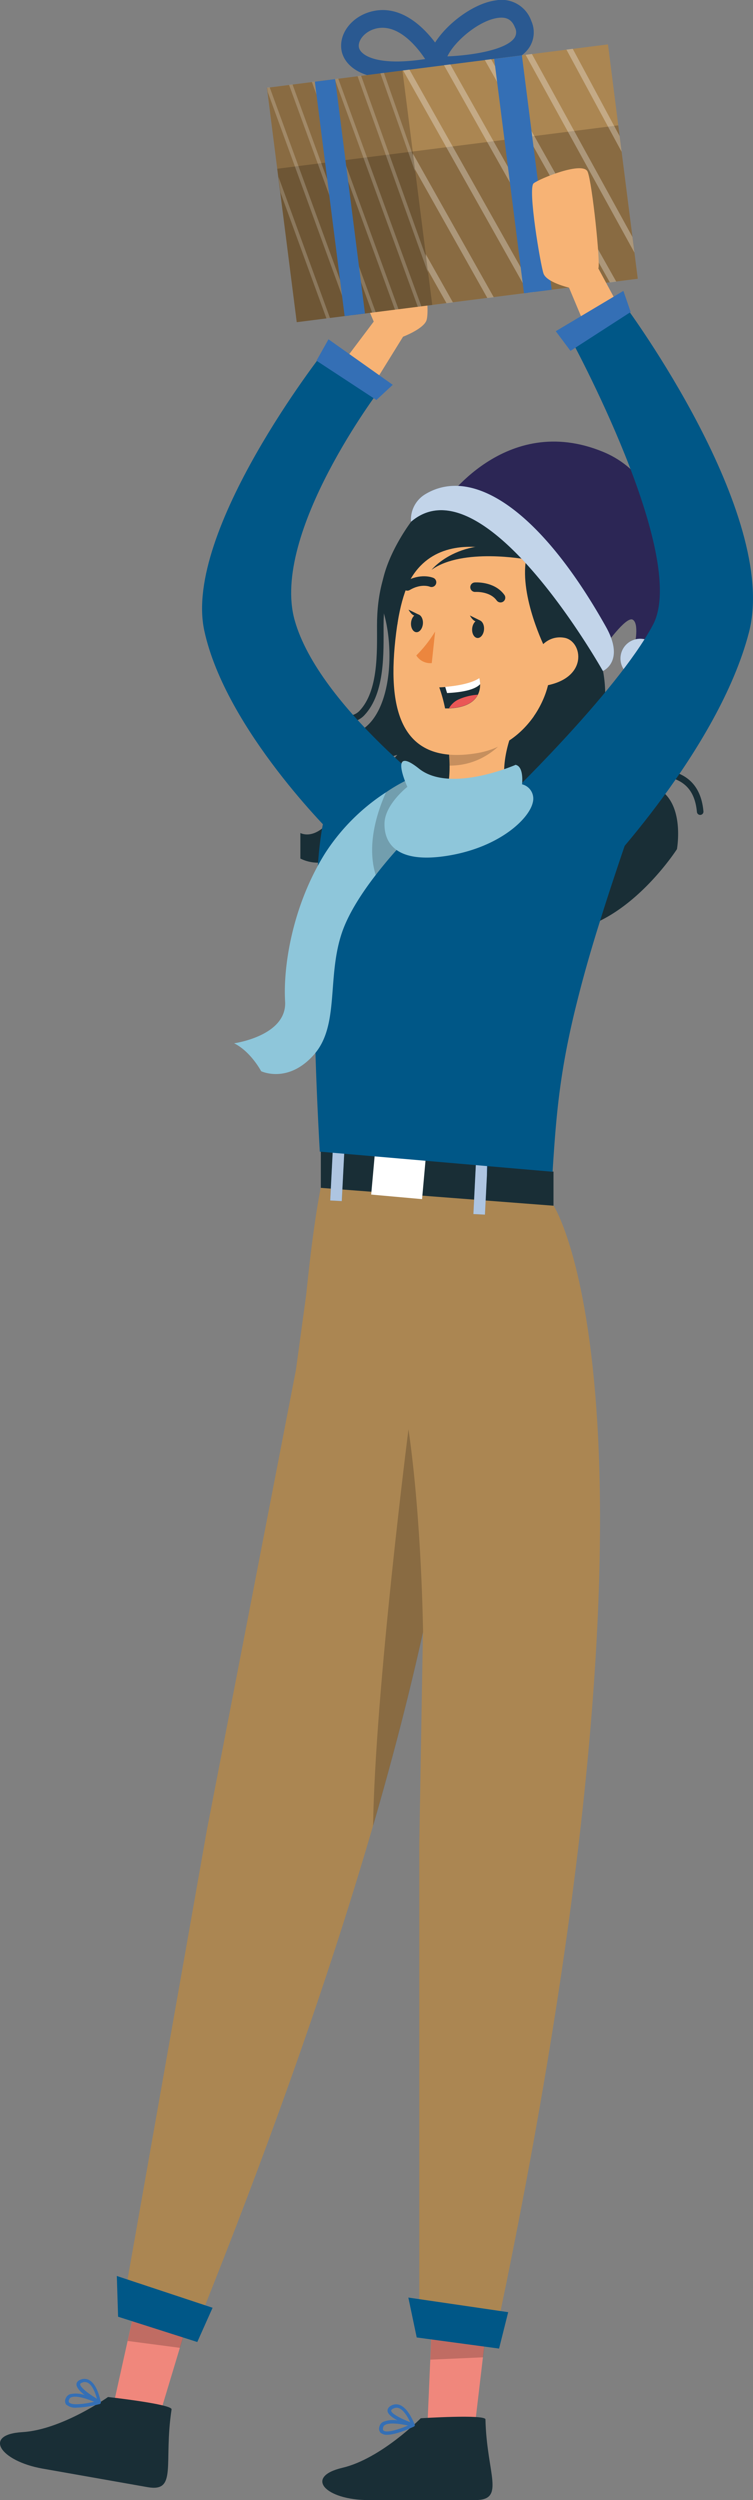
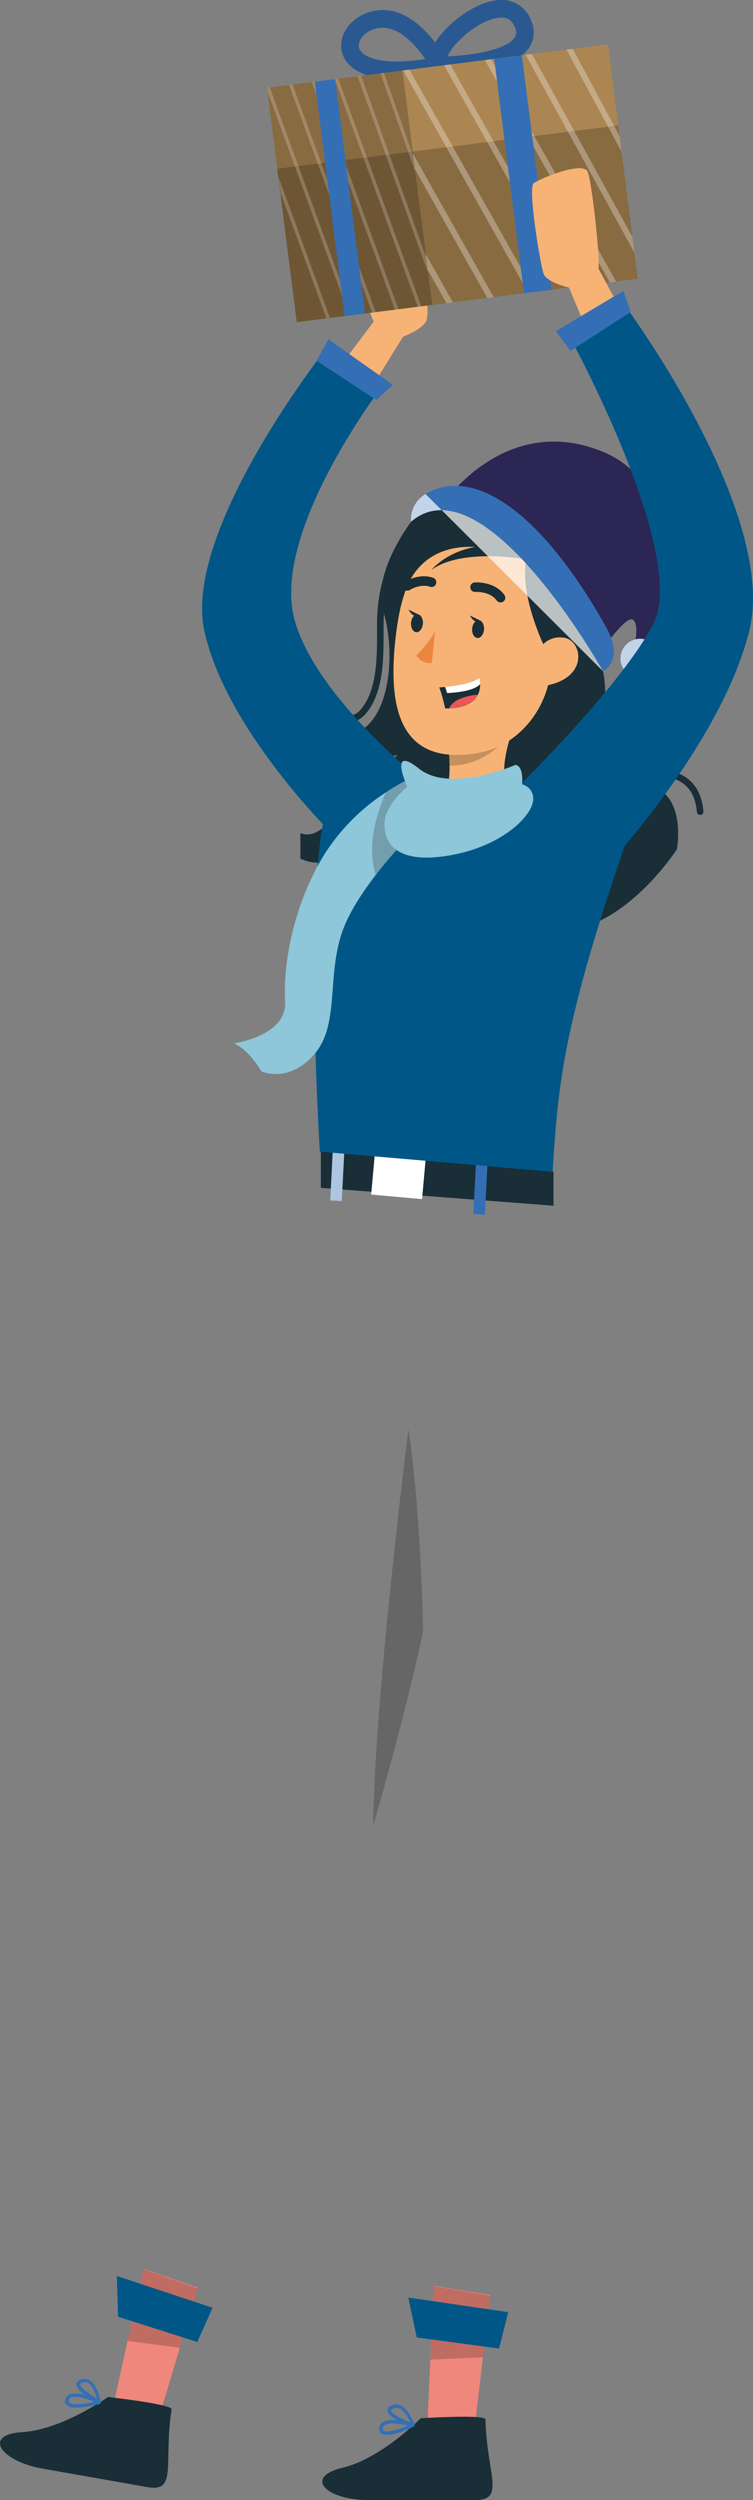
<svg xmlns="http://www.w3.org/2000/svg" viewBox="0 0 206.72 686">
  <rect x="0" y="0" width="206.72" height="686" fill="#808080" stroke="none" />
  <defs>
    <style>.cls-1,.cls-19,.cls-5{fill:none;}.cls-2{clip-path:url(#clip-path);}.cls-3{fill:#f7b375;}.cls-4{fill:#192e36;}.cls-19,.cls-5{stroke:#192e36;stroke-linecap:round;stroke-linejoin:round;}.cls-5{stroke-width:1.8px;}.cls-6{fill:#005787;}.cls-7{fill:#f0877c;}.cls-8{fill:#346fb5;}.cls-31,.cls-9{opacity:0.2;}.cls-14,.cls-9{isolation:isolate;}.cls-10{clip-path:url(#clip-path-3);}.cls-11{clip-path:url(#clip-path-4);}.cls-12{fill:#ab8652;}.cls-13{fill:#fff;}.cls-14{opacity:0.6;}.cls-15{clip-path:url(#clip-path-5);}.cls-16{clip-path:url(#clip-path-6);}.cls-17{clip-path:url(#clip-path-7);}.cls-18{fill:#ec863e;}.cls-19{stroke-width:2.61px;}.cls-20{fill:#ea5756;}.cls-21{clip-path:url(#clip-path-8);}.cls-22{fill:#2c2655;}.cls-23{opacity:0.7;}.cls-24{clip-path:url(#clip-path-9);}.cls-25{clip-path:url(#clip-path-10);}.cls-26{clip-path:url(#clip-path-11);}.cls-27{clip-path:url(#clip-path-12);}.cls-28{clip-path:url(#clip-path-13);}.cls-29{opacity:0.3;}.cls-30{clip-path:url(#clip-path-14);}.cls-32{clip-path:url(#clip-path-15);}.cls-33{fill:#8ec6da;}.cls-34{clip-path:url(#clip-path-16);}</style>
    <clipPath id="clip-path" transform="translate(0 0)">
      <rect class="cls-1" width="206.72" height="685.99" />
    </clipPath>
    <clipPath id="clip-path-3" transform="translate(0 0)">
      <rect class="cls-1" x="35.05" y="622.64" width="19.22" height="21.59" />
    </clipPath>
    <clipPath id="clip-path-4" transform="translate(0 0)">
      <rect class="cls-1" x="118.14" y="627.31" width="16.42" height="20.16" />
    </clipPath>
    <clipPath id="clip-path-5" transform="translate(0 0)">
      <rect class="cls-1" x="129.68" y="317.55" width="3.99" height="16.3" />
    </clipPath>
    <clipPath id="clip-path-6" transform="translate(0 0)">
      <rect class="cls-1" x="90.66" y="313.27" width="3.99" height="16.3" />
    </clipPath>
    <clipPath id="clip-path-7" transform="translate(0 0)">
      <rect class="cls-1" x="122.68" y="198.54" width="18.95" height="11.52" />
    </clipPath>
    <clipPath id="clip-path-8" transform="translate(0 0)">
      <rect class="cls-1" x="102.38" y="392.19" width="13.76" height="108.98" />
    </clipPath>
    <clipPath id="clip-path-9" transform="translate(0 0)">
      <rect class="cls-1" x="170.34" y="175.26" width="10.85" height="10.85" />
    </clipPath>
    <clipPath id="clip-path-10" transform="translate(0 0)">
      <rect class="cls-1" x="112.8" y="133.35" width="55.77" height="50.82" />
    </clipPath>
    <clipPath id="clip-path-11" transform="translate(0 0)">
      <rect class="cls-1" x="93.64" width="52.88" height="24.74" />
    </clipPath>
    <clipPath id="clip-path-12" transform="translate(0 0)">
      <rect class="cls-1" x="76.1" y="34.41" width="98.98" height="54" />
    </clipPath>
    <clipPath id="clip-path-13" transform="translate(0 0)">
      <rect class="cls-1" x="73.28" y="19.36" width="45.38" height="69.05" />
    </clipPath>
    <clipPath id="clip-path-14" transform="translate(0 0)">
      <rect class="cls-1" x="110.66" y="13.39" width="63.51" height="69.81" />
    </clipPath>
    <clipPath id="clip-path-15" transform="translate(0 0)">
      <rect class="cls-1" x="73.34" y="19.98" width="44.16" height="67.41" />
    </clipPath>
    <clipPath id="clip-path-16" transform="translate(0 0)">
      <rect class="cls-1" x="102.16" y="213.51" width="11.45" height="26.6" />
    </clipPath>
  </defs>
  <g id="Calque_2" data-name="Calque 2">
    <g id="Persos_cotés" data-name="Persos cotés">
      <g class="cls-2">
        <g class="cls-2">
          <path class="cls-3" d="M95,117.67l15.65-25.28s5.29-2,6.36-4.3-.43-15-2-16.48-16.14-4.69-17.68-1.79,4.74,17.15,5.27,18.42L81.25,116.59Z" transform="translate(0 0)" />
          <path class="cls-4" d="M112.83,143.21S102,157.4,105.18,167.6s2.29,26.52-5.11,32.14-8.95,11.23-7.41,17.1-5.09,14-10.2,11.74v7a10.87,10.87,0,0,0,13-2.56c5.9-6.43,4.85-10.14,5.61-17.25s8-8.63,8-8.63-4.28,4.4-4.39,8.63,2.8,22.43-.77,25c0,0,37.65,17.7,53.79,14.35S185.84,233,185.84,233s2.55-14-6.64-17.25-20.93-5.33-16.08-13,2.42-18.63,2.42-18.63-7.58-33.34-28.12-41-24.59,0-24.59,0" transform="translate(0 0)" />
          <path class="cls-5" d="M111.83,147.92c-5.53,6.82-7.44,15.15-7.43,23.77,0,7.31.43,18.11-5,23.92-2.33,2.51-6.14,1.87-9.07,1-10.46-3.22-16.59,5.71-16.59,5.71" transform="translate(0 0)" />
          <path class="cls-5" d="M160.66,204.3s-2.95,10.2,9.07,8.31,21.47-1.13,22.49,10.1" transform="translate(0 0)" />
          <path class="cls-6" d="M123.26,220.34S87.55,194,80.89,170.17s23.56-63.52,23.56-63.52L88.9,96.53s-38.73,49.26-32.81,76.54,35.64,56.28,35.64,56.28Z" transform="translate(0 0)" />
          <polygon class="cls-7" points="31.3 659.18 44.19 661.45 49.48 643.88 54.31 627.74 39.44 622.55 35.12 641.94 31.3 659.18" />
          <path class="cls-4" d="M47.1,661.11c.22-1.42-17.44-3.39-17.44-3.39s-12.68,9-23.55,9.64-6.14,7.91,5.53,10l28.85,5.09c8.29,1.47,4.35-6.51,6.61-21.31" transform="translate(0 0)" />
          <path class="cls-8" d="M18.21,659.87a1.7,1.7,0,0,1-.09-1.93,1.93,1.93,0,0,1,1.14-1,7.28,7.28,0,0,1,4,.26c-1.28-1-2.37-2.14-2.26-3.07.08-.61.55-1,1.41-1.27a2.7,2.7,0,0,1,2.27.34c2.19,1.4,2.94,5.72,3,5.92a.5.5,0,0,1,0,.21h0a.34.34,0,0,1-.05.11h0a.49.49,0,0,1-.12.13.35.35,0,0,1-.15.07,27.59,27.59,0,0,1-6.33,1,3.71,3.71,0,0,1-2.77-.8m1.37-2.07a1,1,0,0,0-.61.52c-.29.66-.11.87,0,.95.71.82,4.08.42,6.84-.21-1.88-.79-4.8-1.76-6.18-1.26m3.07-4.06c-.26.07-.7.23-.73.48-.09.79,2.17,2.59,4.58,4-.37-1.42-1.13-3.52-2.33-4.28a1.79,1.79,0,0,0-1-.3,2,2,0,0,0-.54.07" transform="translate(0 0)" />
          <g class="cls-9">
            <g class="cls-10">
              <polygon points="35.05 642.34 49.42 644.23 54.27 627.92 39.42 622.63 35.05 642.34" />
            </g>
          </g>
          <polygon class="cls-7" points="117.38 664.7 130.47 664.7 132.62 646.47 134.56 629.74 119.02 627.22 118.14 647.06 117.38 664.7" />
          <path class="cls-4" d="M133.27,663.86c0-1.44-17.76-.31-17.76-.31S104.59,674.65,94,677.14,89.32,686,101.17,686h29.3c8.41,0,3.15-7.17,2.8-22.13" transform="translate(0 0)" />
          <path class="cls-8" d="M104.61,667.67a1.72,1.72,0,0,1-.43-1.9,1.91,1.91,0,0,1,.95-1.2,7.21,7.21,0,0,1,4-.43c-1.44-.77-2.7-1.71-2.75-2.64,0-.6.35-1.11,1.16-1.49a2.72,2.72,0,0,1,2.3-.06c2.4,1,3.89,5.14,4,5.31a.45.45,0,0,1,0,.36.36.36,0,0,1-.07.1h0a.4.4,0,0,1-.16.12c-.93.45-4.87,2.25-7.35,2.25a2.47,2.47,0,0,1-1.56-.42m1-2.29a1,1,0,0,0-.5.62c-.18.7,0,.88.11.94.84.69,4.09-.29,6.7-1.39-2-.45-5-.9-6.31-.17m2.32-4.52c-.24.11-.64.34-.63.59,0,.8,2.58,2.18,5.21,3.17-.61-1.34-1.73-3.26-3-3.81a1.9,1.9,0,0,0-.72-.15,1.94,1.94,0,0,0-.82.2" transform="translate(0 0)" />
          <g class="cls-9">
            <g class="cls-11">
              <polygon points="118.14 647.47 132.62 646.83 134.56 629.92 119.02 627.31 118.14 647.47" />
            </g>
          </g>
-           <path class="cls-12" d="M33.84,632.11,55,635.84c21.39-53.29,36.61-97.77,47.35-134.68,5.79-19.92,10.3-37.63,13.76-53.34l-1,58V637.6H136.7C189.06,387.91,152,330.85,152,330.85L89.31,320.14c-2.38,9.35-4.18,24.51-5.24,35.05l-2.83,20.72L56.76,502.34Z" transform="translate(0 0)" />
          <polygon class="cls-6" points="58.36 633.23 32.07 624.51 32.42 635.69 54.16 642.63 58.36 633.23" />
          <polygon class="cls-6" points="139.51 634.44 112.1 630.43 114.4 641.38 137.01 644.43 139.51 634.44" />
          <polygon class="cls-4" points="151.95 321.49 151.95 330.84 88.08 325.94 88.08 314.88 151.95 321.49" />
          <rect class="cls-13" x="104.03" y="316.07" width="10.64" height="14.02" transform="translate(-222.19 403.19) rotate(-84.88)" />
          <rect class="cls-8" x="123.6" y="324.12" width="16.16" height="3.17" transform="matrix(0.05, -1, 1, 0.05, -200.34, 440.52)" />
          <g class="cls-14">
            <g class="cls-15">
-               <rect class="cls-13" x="123.6" y="324.12" width="16.16" height="3.17" transform="matrix(0.05, -1, 1, 0.05, -200.34, 440.52)" />
-             </g>
+               </g>
          </g>
          <rect class="cls-8" x="84.58" y="319.83" width="16.16" height="3.17" transform="translate(-233.09 397.47) rotate(-87.06)" />
          <g class="cls-14">
            <g class="cls-16">
              <rect class="cls-13" x="84.58" y="319.83" width="16.16" height="3.17" transform="translate(-233.09 397.47) rotate(-87.06)" />
            </g>
          </g>
          <path class="cls-6" d="M87.8,316l63.9,5.52c1-15.88,2-28,6.79-46.92,1.53-6.12,3.45-13,5.91-20.85,1.31-4.22,2.76-8.75,4.39-13.63,1.22-3.69,2.54-7.62,4-11.76A189.33,189.33,0,0,0,146.26,222a203,203,0,0,0-28.69-3c-12.42-.1-26.71,1.3-26.71,1.3s-2,.48-3.31,13.66c-1.16,12.37-2.3,37.11.25,82.11" transform="translate(0 0)" />
          <path class="cls-3" d="M122.85,233c15.74-2,20.47-8.74,20.47-8.74-10-9.43-1.69-25.76-1.69-25.76l-18.95,3.53a55.52,55.52,0,0,1,.74,8c.14,11.51-5.06,11.62-5.06,11.62C115,227.9,122.85,233,122.85,233" transform="translate(0 0)" />
          <g class="cls-9">
            <g class="cls-17">
              <path d="M122.68,202.08a55.27,55.27,0,0,1,.74,8c12.8,0,18.21-11.51,18.21-11.51Z" transform="translate(0 0)" />
            </g>
          </g>
          <path class="cls-3" d="M133.16,149.08c-16.48-.9-22.26,7.63-24.4,24.54-2.67,21.13,1.21,36.47,22.06,33.06,28.31-4.62,29.7-56.1,2.34-57.6" transform="translate(0 0)" />
          <path class="cls-18" d="M119.46,173.28a34.84,34.84,0,0,1-5.17,6.57,4.53,4.53,0,0,0,4.24,2.1Z" transform="translate(0 0)" />
          <path class="cls-4" d="M129.62,172.49c-.11,1.35.54,2.5,1.44,2.57s1.72-1,1.82-2.32-.54-2.5-1.44-2.57-1.71,1-1.82,2.32" transform="translate(0 0)" />
          <path class="cls-4" d="M131.81,170.26,129,168.88s1.27,2.59,2.85,1.38" transform="translate(0 0)" />
          <path class="cls-4" d="M112.84,170.89c-.11,1.35.54,2.51,1.44,2.58s1.71-1,1.82-2.32-.54-2.51-1.44-2.58-1.72,1-1.82,2.32" transform="translate(0 0)" />
          <path class="cls-4" d="M115,168.67l-2.85-1.39s1.27,2.59,2.85,1.39" transform="translate(0 0)" />
          <path class="cls-19" d="M130.41,161.12s4.66-.35,7,2.88" transform="translate(0 0)" />
          <path class="cls-19" d="M118.47,159.77s-2.85-1.24-6.64,1" transform="translate(0 0)" />
          <path class="cls-4" d="M120.58,188.57a42.42,42.42,0,0,1,1.61,5.82c.35,0,.71,0,1.07,0,4.82-.22,7-1.91,7.92-3.73a6.38,6.38,0,0,0,.63-2.88,6.13,6.13,0,0,0-.22-1.67c-2.48,1.65-7,2.2-9.37,2.4-1,.09-1.64.1-1.64.1" transform="translate(0 0)" />
          <path class="cls-13" d="M122.22,188.47l.52,1.7c4.54-.22,7.71-1,9.07-2.43a6.13,6.13,0,0,0-.22-1.67c-2.48,1.65-7,2.2-9.37,2.4" transform="translate(0 0)" />
          <path class="cls-20" d="M123.26,194.35c4.82-.22,7-1.91,7.92-3.73a15.55,15.55,0,0,0-5.31,1.31,5.79,5.79,0,0,0-2.61,2.42" transform="translate(0 0)" />
          <path class="cls-4" d="M149.64,177.83s-7-14-5.22-24.34c0,0-31.92-15.13-35.34,17.92,0,0-1.58-29.6,26.78-28.7s26,42.32,10.66,53.87c0,0,7.42-10,3.12-18.75" transform="translate(0 0)" />
          <path class="cls-3" d="M146.76,181.16c.26-2.64,3.24-7,8.14-6.17,5.08.83,6.94,11.45-5.9,13.27-1.84.26-2.77-1.57-2.24-7.1" transform="translate(0 0)" />
          <path class="cls-4" d="M144.42,153.49s-17.47-3.26-25.95,2.87c0,0,8.46-10.65,26.78-5.08Z" transform="translate(0 0)" />
          <g class="cls-9">
            <g class="cls-21">
              <path d="M102.38,501.16c5.79-19.92,10.3-37.63,13.76-53.34,0,0-.35-30.55-4-55.63,0,0-9.18,71.75-9.72,109" transform="translate(0 0)" />
            </g>
          </g>
          <path class="cls-22" d="M121.66,138.25s16.9-25.4,43.92-14.26c17.5,7.21,22.67,30.89,12.56,53.15l-3.89-.18s1.29-5.91-.56-6.93-7.84,7.53-7.84,7.53-7-25.68-44.19-39.31" transform="translate(0 0)" />
          <path class="cls-8" d="M170.79,178.52a5.42,5.42,0,1,0,7.13-2.8,5.42,5.42,0,0,0-7.13,2.8" transform="translate(0 0)" />
          <g class="cls-23">
            <g class="cls-24">
              <path class="cls-13" d="M170.79,178.52a5.42,5.42,0,1,0,7.13-2.8,5.42,5.42,0,0,0-7.13,2.8" transform="translate(0 0)" />
            </g>
          </g>
          <path class="cls-8" d="M165.54,184.17s-32.65-58.2-52.71-41a8.13,8.13,0,0,1,4-7.61c12.73-7.59,31.26,3.92,49.51,36.42,5.37,9.57-.85,12.15-.85,12.15" transform="translate(0 0)" />
          <g class="cls-23">
            <g class="cls-25">
-               <path class="cls-13" d="M165.54,184.17s-32.65-58.2-52.71-41a8.13,8.13,0,0,1,4-7.61c12.73-7.59,31.26,3.92,49.51,36.42,5.37,9.57-.85,12.15-.85,12.15" transform="translate(0 0)" />
+               <path class="cls-13" d="M165.54,184.17s-32.65-58.2-52.71-41a8.13,8.13,0,0,1,4-7.61" transform="translate(0 0)" />
            </g>
          </g>
          <polygon class="cls-8" points="86.88 98.97 90.18 93.1 107.82 105.59 103.33 109.76 86.88 98.97" />
          <path class="cls-8" d="M121.41,24.73l-2.16-4c-21.44,3.73-24.89-4.08-25.44-6.64-1-4.75,2.76-9.67,8.43-11,7.8-1.82,13.93,4.25,17.21,8.58C122.9,6.25,130.21.85,136.15.1h0a8.63,8.63,0,0,1,9.72,5.69,7.59,7.59,0,0,1-.64,7.34c-4.3,6.29-18.9,7.12-23.31,7.22Zm1.41-9.26c6.63-.26,16.12-1.73,18.42-5.09a2.78,2.78,0,0,0,.13-2.84c-.83-2.12-2.25-2.94-4.61-2.64h0c-5.25.67-12,6.43-13.94,10.57M104.06,7.68a6.77,6.77,0,0,0-.74.13c-3.22.74-5.18,3.37-4.78,5.23.45,2.1,4.89,5.2,18.18,3.17-2.06-3.12-6.92-9.26-12.66-8.53" transform="translate(0 0)" />
          <g class="cls-9">
            <g class="cls-26">
              <path d="M121.41,24.73l-2.16-4c-21.44,3.73-24.89-4.08-25.44-6.64-1-4.75,2.76-9.67,8.43-11,7.8-1.82,13.93,4.25,17.21,8.58C122.9,6.25,130.21.85,136.15.1h0a8.63,8.63,0,0,1,9.72,5.69,7.59,7.59,0,0,1-.64,7.34c-4.3,6.29-18.9,7.12-23.31,7.22Zm1.41-9.26c6.63-.26,16.12-1.73,18.42-5.09a2.78,2.78,0,0,0,.13-2.84c-.83-2.12-2.25-2.94-4.61-2.64h0c-5.25.67-12,6.43-13.94,10.57M104.06,7.68a6.77,6.77,0,0,0-.74.13c-3.22.74-5.18,3.37-4.78,5.23.45,2.1,4.89,5.2,18.18,3.17-2.06-3.12-6.92-9.26-12.66-8.53" transform="translate(0 0)" />
            </g>
          </g>
          <rect class="cls-12" x="76.99" y="17.88" width="94.38" height="64.83" transform="translate(-5.35 16.07) rotate(-7.25)" />
          <g class="cls-9">
            <g class="cls-27">
              <rect x="78.4" y="40.19" width="94.38" height="42.43" transform="translate(-6.74 16.33) rotate(-7.25)" />
            </g>
          </g>
          <g class="cls-9">
            <g class="cls-28">
              <rect x="77.22" y="21.47" width="37.5" height="64.84" transform="translate(-6.03 12.54) rotate(-7.25)" />
            </g>
          </g>
          <g class="cls-29">
            <g class="cls-30">
              <polygon class="cls-13" points="116.85 69.69 117.39 73.98 122.58 83.2 124.33 82.97 116.85 69.69" />
              <polygon class="cls-13" points="113.34 42.11 113.89 46.39 133.79 81.77 135.54 81.55 113.34 42.11" />
              <polygon class="cls-13" points="146.75 80.12 112.39 19.09 110.66 19.31 145 80.35 146.75 80.12" />
              <polygon class="cls-13" points="157.96 78.7 123.61 17.66 121.88 17.88 156.22 78.92 157.96 78.7" />
              <polygon class="cls-13" points="169.17 77.27 134.82 16.24 133.09 16.46 167.43 77.5 169.17 77.27" />
              <polygon class="cls-13" points="144.29 15.03 174.17 69.32 173.62 65.02 146.02 14.81 144.29 15.03" />
              <polygon class="cls-13" points="155.5 13.61 170.65 41.65 170.11 37.36 157.23 13.39 155.5 13.61" />
            </g>
          </g>
          <g class="cls-31">
            <g class="cls-32">
              <polygon class="cls-13" points="76.46 48.55 77 52.82 89.62 87.39 90.59 87.26 76.46 48.55" />
              <polygon class="cls-13" points="74.04 23.96 73.34 24.05 73.49 25.23 95.89 86.59 96.87 86.47 74.04 23.96" />
              <polygon class="cls-13" points="103.14 85.67 80.31 23.17 79.35 23.29 102.16 85.79 103.14 85.67" />
              <polygon class="cls-13" points="109.41 84.87 86.59 22.37 85.62 22.49 108.44 85 109.41 84.87" />
              <polygon class="cls-13" points="115.68 84.07 92.86 21.57 91.89 21.69 114.71 84.2 115.68 84.07" />
              <polygon class="cls-13" points="116.96 70.54 99.13 20.77 98.16 20.9 117.5 74.85 116.96 70.54" />
              <polygon class="cls-13" points="113.43 42.84 105.4 19.98 104.43 20.1 113.98 47.14 113.43 42.84" />
            </g>
          </g>
          <rect class="cls-8" x="139.73" y="15.42" width="7.67" height="64.83" transform="translate(-4.89 18.5) rotate(-7.25)" />
          <rect class="cls-8" x="90.49" y="21.81" width="5.63" height="64.84" transform="translate(-6.09 12.2) rotate(-7.25)" />
          <path class="cls-3" d="M165.63,101.39l-9.42-22.47s-6.15-1.42-7-3.86-4.38-23.45-2.71-24.76,13.58-6.2,14.83-3.16,3.57,25.3,2.93,26.51l15.12,28Z" transform="translate(0 0)" />
          <path class="cls-6" d="M137.42,220.64s31.71-30.28,41.81-49.14-22.84-79.08-22.84-79.08l15.43-8.22s42.15,56.91,33.8,89.27-41.2,66.59-41.2,66.59Z" transform="translate(0 0)" />
          <polygon class="cls-8" points="156.61 96.28 152.57 90.88 171.14 79.82 173.14 85.61 156.61 96.28" />
          <path class="cls-33" d="M113.61,228.22a123.42,123.42,0,0,0-10.47,11.88c-3.58,4.63-7.12,10-9,15.06-4.59,12.47-.74,26-7.9,34.17s-14.55,4.6-14.55,4.6-2.81-5.36-7.42-7.66c0,0,14.56-2,14-11.48s1.93-26.19,11-40.69A56.22,56.22,0,0,1,106,217.38a46.25,46.25,0,0,1,6.83-3.87Z" transform="translate(0 0)" />
          <g class="cls-9">
            <g class="cls-34">
              <path d="M113.61,228.22a123.42,123.42,0,0,0-10.47,11.88c-2.44-7.93.12-16.64,2.83-22.72a46.25,46.25,0,0,1,6.83-3.87Z" transform="translate(0 0)" />
            </g>
          </g>
          <path class="cls-33" d="M141.63,209.83s-18,7.94-26.6,1.08-3.2,5-3.2,5-6.11,4.76-6.27,9.93,2.86,11.23,17.12,9,22.57-10.09,23.58-14.63a4.05,4.05,0,0,0-2.94-5s.57-4.76-1.69-5.32" transform="translate(0 0)" />
        </g>
      </g>
    </g>
  </g>
</svg>